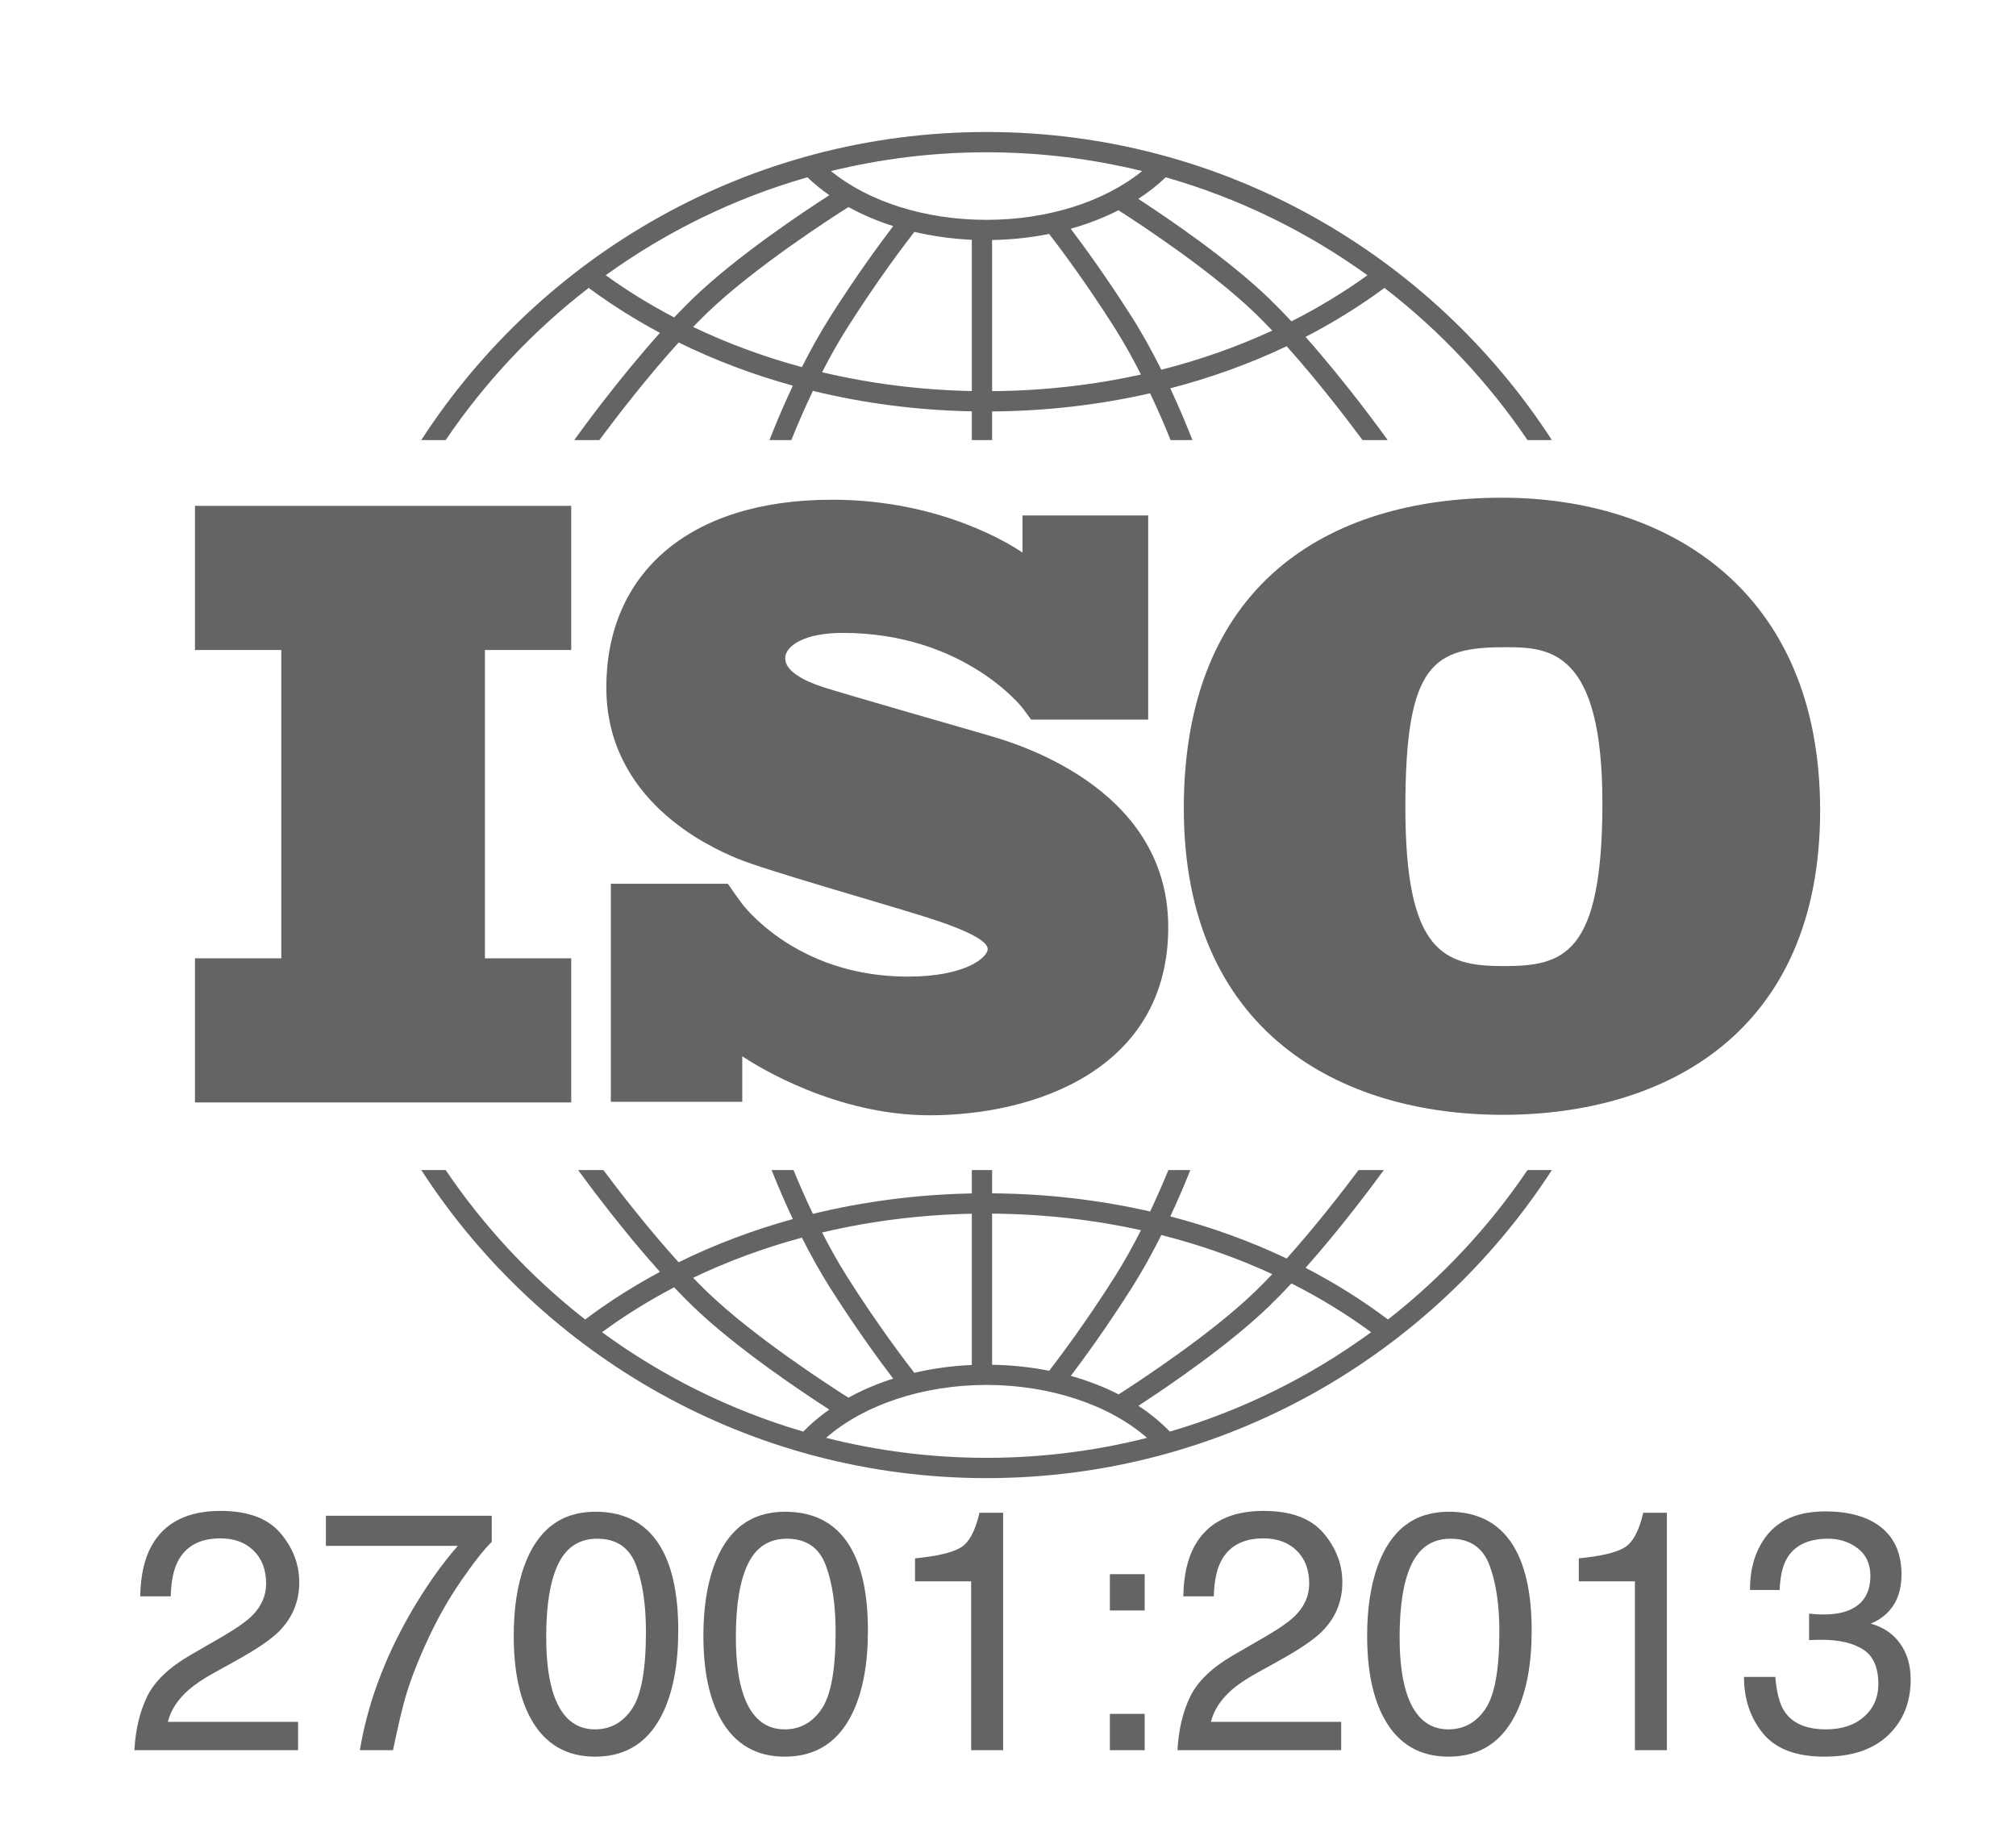
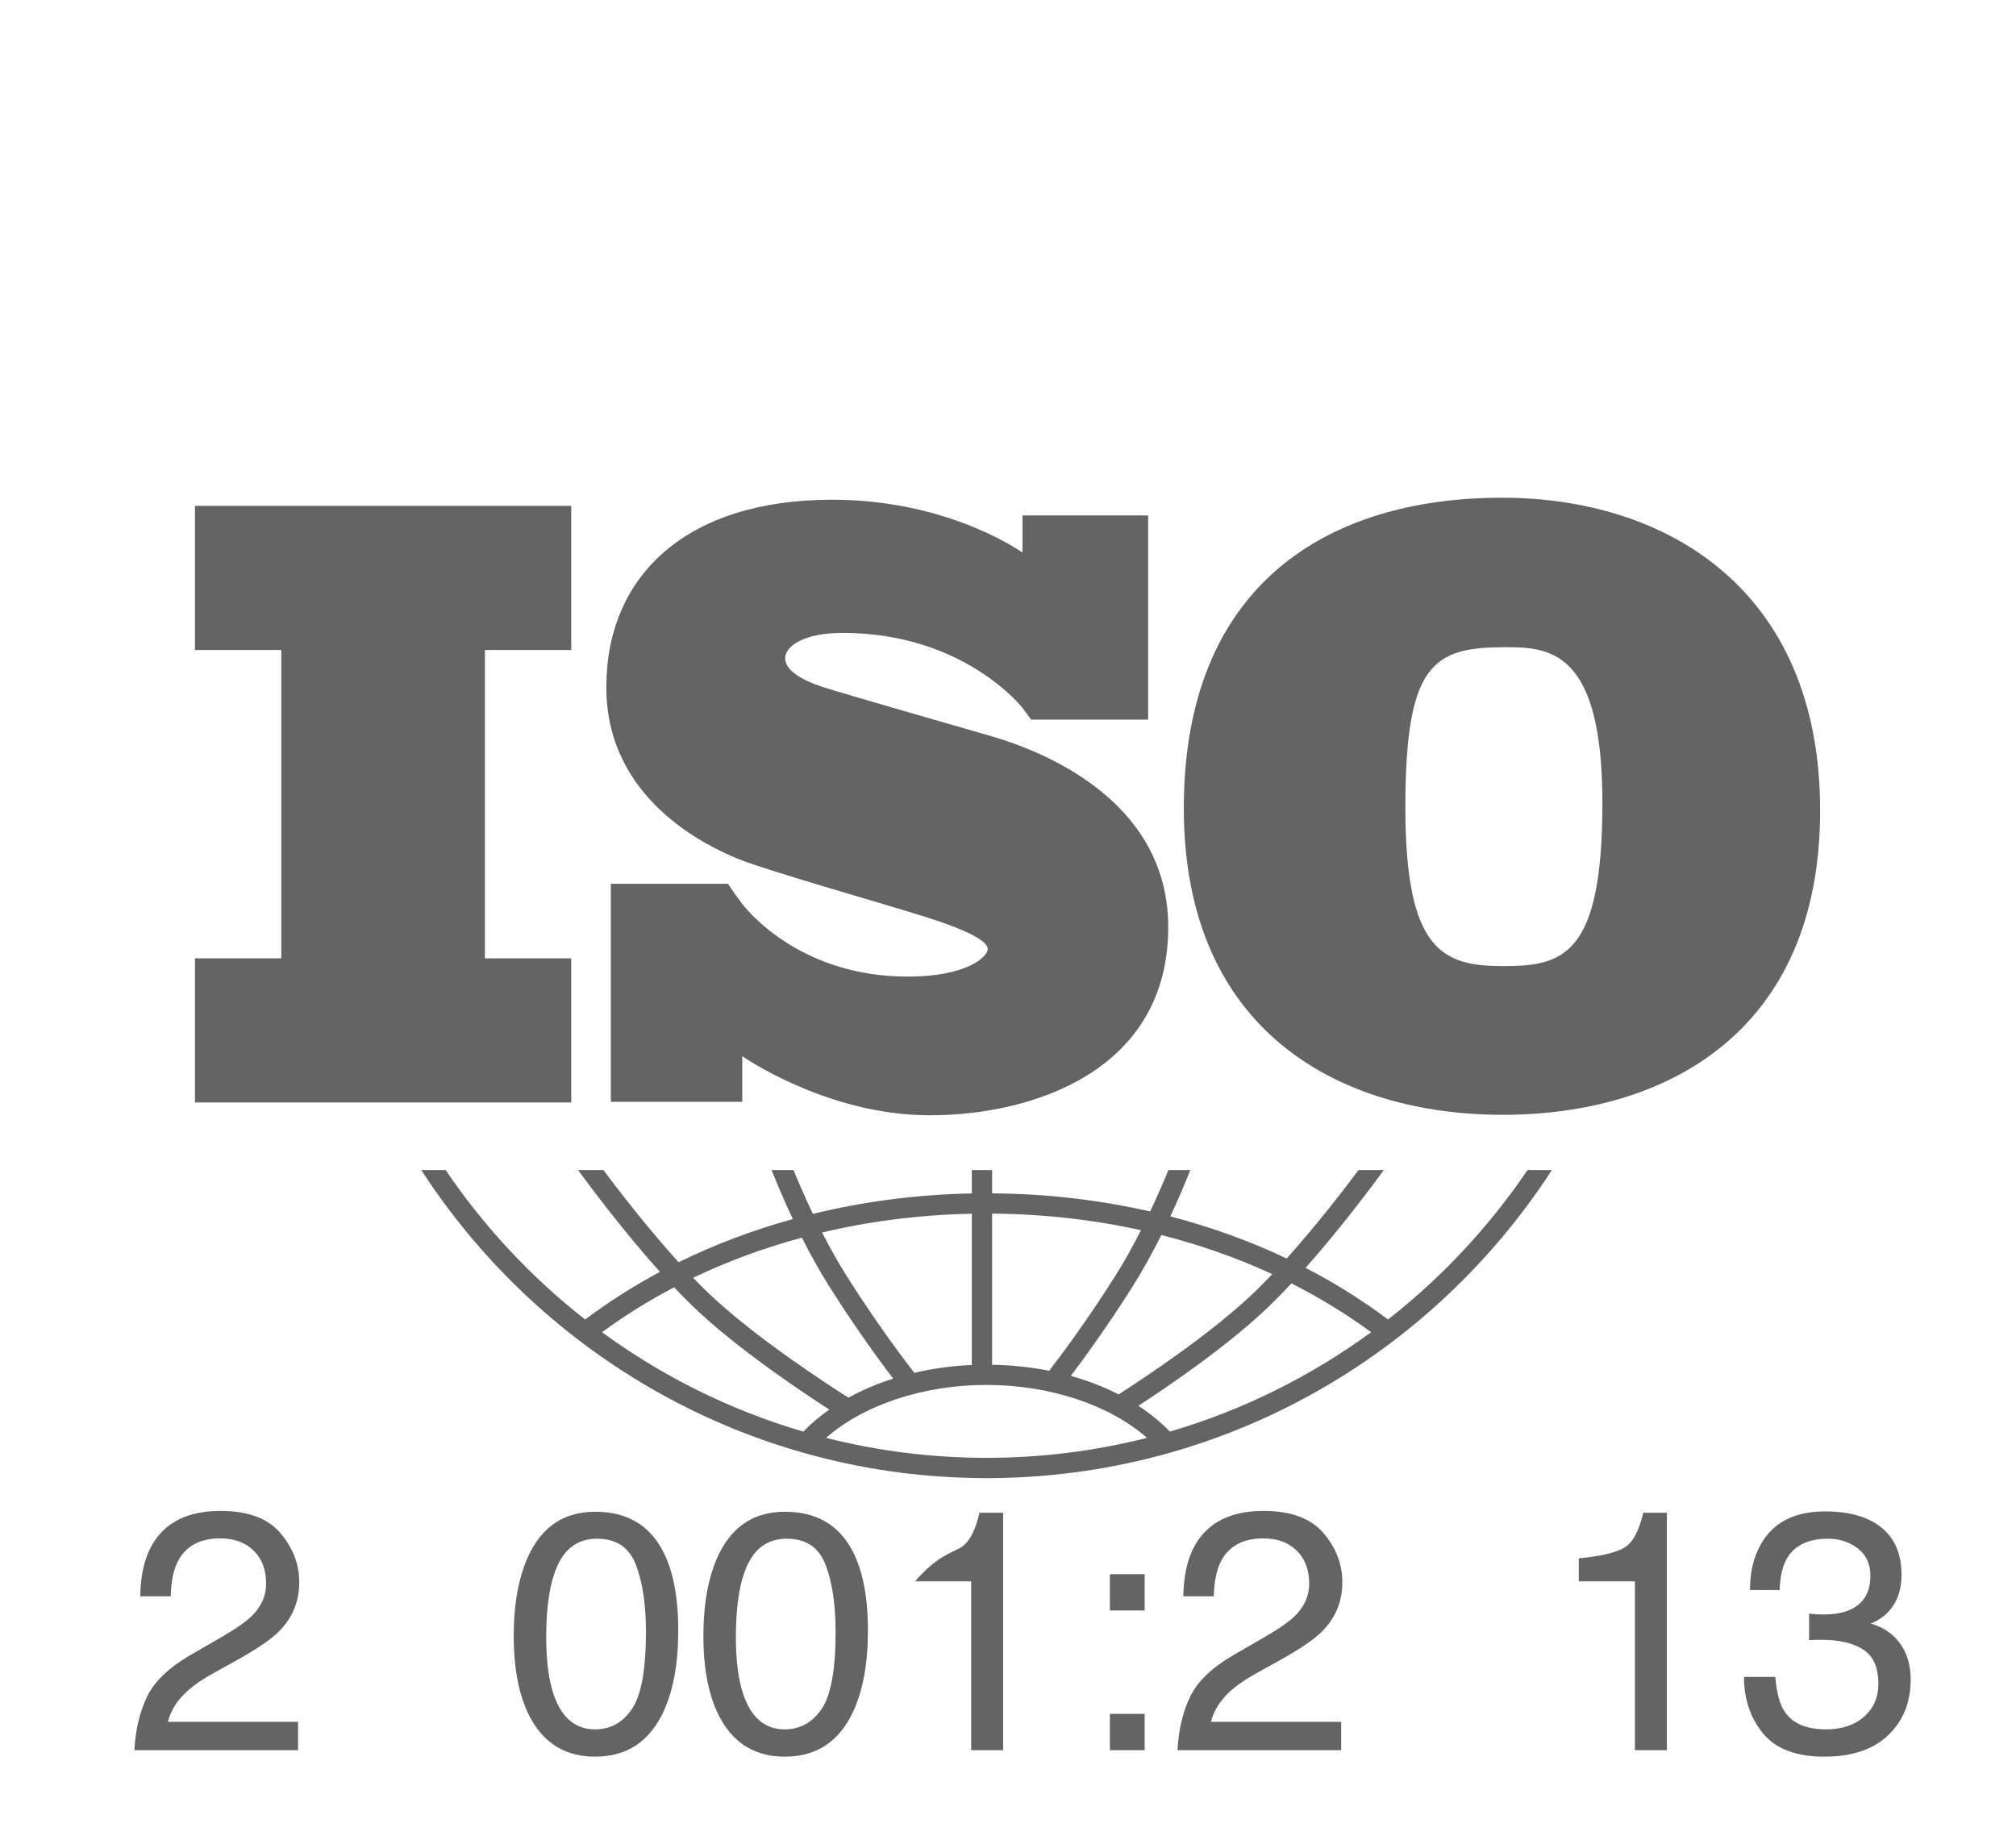
<svg xmlns="http://www.w3.org/2000/svg" width="100%" height="100%" viewBox="0 0 596 544" version="1.1" xml:space="preserve" style="fill-rule:evenodd;clip-rule:evenodd;stroke-linejoin:round;stroke-miterlimit:2;">
  <path id="polygon4" d="M168.875,192.184L168.875,149.567L57.644,149.567L57.644,192.184L83.163,192.184L83.163,283.344L57.644,283.344L57.644,325.961L168.875,325.961L168.875,283.344L143.356,283.344L143.356,192.184L168.875,192.184Z" style="fill:#646464;fill-rule:nonzero;" />
  <path id="path6" d="M291.625,217.25C284.75,215.25 249.375,205.125 243.25,203.125C237.125,201.125 232.125,198.25 232.125,194.625C232.125,191 237.75,187.125 249.125,187.125C285,187.125 302.234,209.25 302.234,209.25C302.234,209.25 304.176,211.837 304.827,212.765L339.439,212.765L339.439,152.402L302.282,152.402L302.282,163.384C299.444,161.424 278.492,147.75 246,147.75C203.125,147.75 179.25,170 179.25,203.25C179.25,236.5 209.375,250.25 217.75,253.75C226.125,257.25 258.875,266.5 272.875,270.875C286.875,275.25 292,278.375 292,280.625C292,282.875 285.875,288.75 268.375,288.75C237.892,288.75 222.194,270.774 219.439,267.293L219.439,267.266C218.563,266.092 217.535,264.703 217.186,264.18C216.782,263.575 215.845,262.232 215.195,261.304L180.583,261.304L180.583,325.765L219.439,325.765L219.439,312.304C223.96,315.313 247.103,329.75 274.875,329.75C305.875,329.75 345.375,316.25 345.375,274.125C345.375,232 298.5,219.25 291.625,217.25Z" style="fill:#646464;fill-rule:nonzero;" />
  <path id="path8" d="M444.035,147.157C392.357,147.157 349.973,172.995 349.973,238.952C349.973,304.909 395.984,329.614 444.261,329.614C492.538,329.614 538.096,305.135 538.096,239.633C538.096,174.131 492.54,147.157 444.035,147.157ZM444.489,285.643C426.809,285.643 415.476,281.563 415.476,238.726C415.476,195.888 423.863,191.355 445.168,191.355C458.087,191.355 473.727,192.261 473.727,237.366C473.727,282.471 462.169,285.643 444.489,285.643Z" style="fill:#646464;fill-rule:nonzero;" />
  <g id="g14">
-     <path id="path10" d="M131.76,130.114C143.377,112.96 157.663,97.754 174.04,85.126C180.662,90.022 187.701,94.463 195.101,98.421C182.703,112.241 171.595,127.552 169.755,130.114L177.194,130.114C181.659,124.096 190.895,111.99 200.634,101.257C211.279,106.49 222.592,110.77 234.396,114.03C231.254,120.696 228.879,126.525 227.485,130.114L233.948,130.114C235.433,126.418 237.609,121.263 240.324,115.567C255.382,119.246 271.16,121.308 287.301,121.622L287.301,130.115L293.301,130.115L293.301,121.651C309.324,121.534 325.015,119.708 340.02,116.277C342.578,121.688 344.637,126.573 346.06,130.114L352.523,130.114C351.183,126.667 348.941,121.157 345.98,114.818C357.995,111.692 369.524,107.524 380.382,102.373C389.748,112.821 398.504,124.305 402.815,130.114L410.253,130.114C408.47,127.631 397.937,113.108 385.968,99.609C394.197,95.356 401.999,90.517 409.292,85.126C425.669,97.754 439.956,112.96 451.572,130.114L458.789,130.114C423.301,75.343 361.647,39.027 291.665,39.027C221.683,39.027 160.029,75.343 124.541,130.114L131.76,130.114ZM237.073,108.543C225.845,105.51 215.072,101.534 204.916,96.67C206.296,95.236 207.675,93.847 209.038,92.532C222.945,79.121 245.819,64.395 250.833,61.225C254.902,63.46 259.342,65.35 264.065,66.85C260.397,71.66 253.195,81.424 245.352,93.809C242.299,98.629 239.518,103.695 237.073,108.543ZM287.301,115.62C272.105,115.316 257.247,113.424 243.045,110.056C245.266,105.714 247.744,101.246 250.421,97.02C259.457,82.753 267.609,72.041 270.325,68.556C275.744,69.829 281.439,70.634 287.301,70.897L287.301,115.62ZM293.301,115.65L293.301,70.965C299.084,70.867 304.742,70.255 310.157,69.166C313.261,73.181 321.029,83.505 329.588,97.02C332.404,101.467 335.001,106.181 337.31,110.736C323.158,113.866 308.386,115.538 293.301,115.65ZM343.325,109.315C340.788,104.235 337.871,98.885 334.656,93.809C327.218,82.063 320.354,72.673 316.537,67.631C321.56,66.22 326.302,64.386 330.656,62.167C337.695,66.679 358.139,80.159 370.97,92.532C372.673,94.175 374.399,95.93 376.123,97.75C365.755,102.537 354.765,106.412 343.325,109.315ZM404.268,81.375C397.229,86.456 389.708,91.008 381.789,95.01C379.576,92.636 377.344,90.343 375.135,88.213C363.134,76.64 345.265,64.499 336.51,58.798C339.484,56.87 342.204,54.738 344.629,52.417C366.3,58.609 386.419,68.51 404.268,81.375ZM291.667,45.027C307.511,45.027 322.91,46.96 337.655,50.578C326.465,59.667 309.698,64.999 291.667,64.999C273.554,64.999 256.833,59.684 245.658,50.583C260.408,46.962 275.814,45.027 291.667,45.027ZM238.702,52.417C240.676,54.309 242.837,56.079 245.178,57.711C237.246,62.815 217.709,75.836 204.874,88.212C203.026,89.994 201.163,91.892 199.307,93.854C192.208,90.137 185.438,85.974 179.067,81.375C196.913,68.51 217.031,58.61 238.702,52.417Z" style="fill:#646464;fill-rule:nonzero;" />
    <path id="path12" d="M451.582,345.947C440.212,362.74 426.282,377.664 410.339,390.132C402.746,384.422 394.596,379.318 385.977,374.86C396.36,363.148 405.663,350.666 409.107,345.948L401.635,345.948C397.029,352.098 388.966,362.531 380.39,372.098C369.532,366.945 358.004,362.774 345.987,359.649C348.528,354.208 350.535,349.386 351.901,345.948L345.419,345.948C344.045,349.3 342.218,353.553 340.023,358.196C325.027,354.77 309.338,352.945 293.302,352.829L293.302,345.948L287.302,345.948L287.302,352.856C271.148,353.169 255.371,355.229 240.322,358.903C237.978,353.986 236.035,349.469 234.592,345.948L228.109,345.948C229.54,349.552 231.676,354.676 234.392,360.438C222.585,363.699 211.268,367.973 200.624,373.209C191.68,363.35 183.163,352.337 178.376,345.947L170.904,345.947C174.462,350.822 184.289,364.004 195.101,376.054C187.314,380.224 179.92,384.923 172.995,390.131C157.051,377.663 143.121,362.739 131.752,345.946L124.546,345.946C160.035,400.717 221.687,437.033 291.668,437.033C361.648,437.033 423.301,400.718 458.79,345.946L451.582,345.946L451.582,345.947ZM343.328,365.155C354.772,368.057 365.762,371.931 376.131,376.72C374.404,378.542 372.677,380.3 370.971,381.946C358.18,394.279 337.801,407.728 330.709,412.276C326.355,410.048 321.607,408.214 316.568,406.803C320.392,401.752 327.238,392.38 334.656,380.667C337.873,375.59 340.79,370.237 343.328,365.155ZM293.301,358.828C308.398,358.94 323.17,360.607 337.313,363.733C335.003,368.291 332.406,373.006 329.587,377.457C321.04,390.953 313.284,401.266 310.171,405.293C304.771,404.217 299.113,403.61 293.3,403.514L293.3,358.828L293.301,358.828ZM287.301,358.858L287.301,403.576C281.417,403.837 275.716,404.632 270.304,405.896C267.569,402.385 259.443,391.703 250.421,377.457C247.742,373.228 245.262,368.757 243.04,364.411C257.234,361.047 272.092,359.161 287.301,358.858ZM237.07,365.929C239.516,370.78 242.299,375.846 245.352,380.668C253.189,393.043 260.386,402.801 264.057,407.615C259.327,409.114 254.892,411.006 250.825,413.247C245.792,410.063 222.938,395.348 209.039,381.946C207.674,380.63 206.295,379.239 204.913,377.804C215.067,372.938 225.839,368.961 237.07,365.929ZM177.98,393.893C184.667,388.977 191.797,384.545 199.298,380.616C201.156,382.58 203.023,384.481 204.873,386.265C217.705,398.638 237.236,411.656 245.171,416.762C242.344,418.741 239.767,420.917 237.477,423.279C215.835,416.937 195.76,406.897 177.98,393.893ZM291.667,431.034C275.304,431.034 259.412,428.979 244.23,425.128C255.316,415.386 272.92,409.479 291.667,409.479C310.391,409.479 328.012,415.39 339.099,425.129C323.918,428.98 308.028,431.034 291.667,431.034ZM345.853,423.279C343.131,420.474 340.02,417.916 336.549,415.653C345.319,409.942 363.152,397.82 375.135,386.264C377.345,384.133 379.577,381.839 381.792,379.463C390.115,383.673 398.003,388.489 405.353,393.892C387.572,406.898 367.496,416.938 345.853,423.279Z" style="fill:#646464;fill-rule:nonzero;" />
  </g>
  <g transform="matrix(1,0,0,1,2.183,90.779)">
    <g id="g34">
      <g>
        <path d="M37.549,426.689C37.877,420.618 39.132,415.334 41.315,410.838C43.497,406.341 47.756,402.255 54.09,398.579L63.542,393.115C67.776,390.654 70.746,388.553 72.452,386.814C75.144,384.09 76.489,380.972 76.489,377.46C76.489,373.358 75.258,370.1 72.797,367.688C70.335,365.276 67.053,364.07 62.951,364.07C56.879,364.07 52.679,366.367 50.348,370.962C49.101,373.423 48.412,376.837 48.281,381.202L39.272,381.202C39.37,375.064 40.502,370.059 42.669,366.187C46.508,359.36 53.286,355.947 63,355.947C71.074,355.947 76.973,358.129 80.698,362.494C84.423,366.859 86.286,371.717 86.286,377.066C86.286,382.711 84.3,387.536 80.329,391.54C78.032,393.87 73.913,396.692 67.972,400.007L61.228,403.749C58.012,405.521 55.485,407.211 53.647,408.819C50.365,411.675 48.297,414.842 47.444,418.32L85.941,418.32L85.941,426.689L37.549,426.689Z" style="fill:#646464;fill-rule:nonzero;" />
-         <path d="M143.195,357.375L143.195,365.104C140.93,367.302 137.919,371.126 134.161,376.574C130.403,382.022 127.08,387.897 124.192,394.198C121.337,400.335 119.171,405.931 117.694,410.985C116.742,414.234 115.512,419.469 114.002,426.689L104.205,426.689C106.437,413.233 111.36,399.843 118.974,386.518C123.47,378.707 128.196,371.963 133.152,366.285L94.162,366.285L94.162,357.375L143.195,357.375Z" style="fill:#646464;fill-rule:nonzero;" />
        <path d="M173.816,356.193C182.939,356.193 189.536,359.951 193.606,367.467C196.756,373.276 198.332,381.234 198.332,391.343C198.332,400.926 196.904,408.852 194.049,415.121C189.914,424.113 183.153,428.609 173.766,428.609C165.299,428.609 158.998,424.934 154.862,417.582C151.416,411.445 149.693,403.207 149.693,392.869C149.693,384.861 150.727,377.985 152.795,372.242C156.667,361.543 163.674,356.193 173.816,356.193ZM173.717,420.536C178.312,420.536 181.971,418.501 184.695,414.431C187.419,410.362 188.781,402.78 188.781,391.687C188.781,383.679 187.797,377.091 185.828,371.922C183.858,366.753 180.035,364.168 174.357,364.168C169.139,364.168 165.324,366.621 162.911,371.528C160.499,376.434 159.293,383.663 159.293,393.213C159.293,400.401 160.064,406.177 161.607,410.542C163.97,417.205 168.007,420.536 173.717,420.536Z" style="fill:#646464;fill-rule:nonzero;" />
        <path d="M229.888,356.193C239.012,356.193 245.608,359.951 249.678,367.467C252.829,373.276 254.404,381.234 254.404,391.343C254.404,400.926 252.976,408.852 250.121,415.121C245.986,424.113 239.225,428.609 229.839,428.609C221.371,428.609 215.07,424.934 210.935,417.582C207.488,411.445 205.765,403.207 205.765,392.869C205.765,384.861 206.799,377.985 208.867,372.242C212.74,361.543 219.747,356.193 229.888,356.193ZM229.789,420.536C234.384,420.536 238.043,418.501 240.768,414.431C243.492,410.362 244.854,402.78 244.854,391.687C244.854,383.679 243.869,377.091 241.9,371.922C239.931,366.753 236.107,364.168 230.429,364.168C225.211,364.168 221.396,366.621 218.984,371.528C216.571,376.434 215.365,383.663 215.365,393.213C215.365,400.401 216.136,406.177 217.679,410.542C220.042,417.205 224.079,420.536 229.789,420.536Z" style="fill:#646464;fill-rule:nonzero;" />
-         <path d="M268.336,376.771L268.336,369.977C274.736,369.354 279.199,368.312 281.726,366.851C284.253,365.391 286.141,361.936 287.388,356.488L294.378,356.488L294.378,426.689L284.926,426.689L284.926,376.771L268.336,376.771Z" style="fill:#646464;fill-rule:nonzero;" />
+         <path d="M268.336,376.771C274.736,369.354 279.199,368.312 281.726,366.851C284.253,365.391 286.141,361.936 287.388,356.488L294.378,356.488L294.378,426.689L284.926,426.689L284.926,376.771L268.336,376.771Z" style="fill:#646464;fill-rule:nonzero;" />
        <path d="M325.934,374.654L336.223,374.654L336.223,385.386L325.934,385.386L325.934,374.654ZM325.934,415.957L336.223,415.957L336.223,426.689L325.934,426.689L325.934,415.957Z" style="fill:#646464;fill-rule:nonzero;" />
        <path d="M345.921,426.689C346.25,420.618 347.505,415.334 349.687,410.838C351.87,406.341 356.128,402.255 362.463,398.579L371.915,393.115C376.148,390.654 379.118,388.553 380.825,386.814C383.516,384.09 384.862,380.972 384.862,377.46C384.862,373.358 383.631,370.1 381.17,367.688C378.708,365.276 375.426,364.07 371.324,364.07C365.252,364.07 361.051,366.367 358.721,370.962C357.474,373.423 356.785,376.837 356.653,381.202L347.644,381.202C347.743,375.064 348.875,370.059 351.041,366.187C354.881,359.36 361.658,355.947 371.373,355.947C379.447,355.947 385.346,358.129 389.071,362.494C392.796,366.859 394.659,371.717 394.659,377.066C394.659,382.711 392.673,387.536 388.702,391.54C386.404,393.87 382.286,396.692 376.345,400.007L369.601,403.749C366.384,405.521 363.857,407.211 362.019,408.819C358.737,411.675 356.67,414.842 355.817,418.32L394.314,418.32L394.314,426.689L345.921,426.689Z" style="fill:#646464;fill-rule:nonzero;" />
-         <path d="M426.116,356.193C435.24,356.193 441.837,359.951 445.906,367.467C449.057,373.276 450.632,381.234 450.632,391.343C450.632,400.926 449.205,408.852 446.349,415.121C442.214,424.113 435.453,428.609 426.067,428.609C417.599,428.609 411.298,424.934 407.163,417.582C403.717,411.445 401.994,403.207 401.994,392.869C401.994,384.861 403.028,377.985 405.095,372.242C408.968,361.543 415.975,356.193 426.116,356.193ZM426.018,420.536C430.612,420.536 434.272,418.501 436.996,414.431C439.72,410.362 441.082,402.78 441.082,391.687C441.082,383.679 440.097,377.091 438.128,371.922C436.159,366.753 432.335,364.168 426.658,364.168C421.439,364.168 417.624,366.621 415.212,371.528C412.8,376.434 411.593,383.663 411.593,393.213C411.593,400.401 412.365,406.177 413.907,410.542C416.27,417.205 420.307,420.536 426.018,420.536Z" style="fill:#646464;fill-rule:nonzero;" />
        <path d="M464.564,376.771L464.564,369.977C470.964,369.354 475.428,368.312 477.955,366.851C480.482,365.391 482.369,361.936 483.616,356.488L490.607,356.488L490.607,426.689L481.155,426.689L481.155,376.771L464.564,376.771Z" style="fill:#646464;fill-rule:nonzero;" />
        <path d="M537.178,428.609C528.841,428.609 522.794,426.32 519.037,421.742C515.279,417.164 513.4,411.592 513.4,405.029L522.655,405.029C523.049,409.59 523.902,412.905 525.215,414.973C527.512,418.681 531.664,420.536 537.67,420.536C542.33,420.536 546.072,419.289 548.894,416.794C551.717,414.3 553.128,411.084 553.128,407.145C553.128,402.288 551.643,398.891 548.673,396.955C545.702,395.019 541.575,394.05 536.291,394.05C535.701,394.05 535.102,394.059 534.495,394.075C533.887,394.091 533.272,394.116 532.648,394.149L532.648,386.321C533.567,386.42 534.339,386.485 534.962,386.518C535.586,386.551 536.259,386.568 536.981,386.568C540.295,386.568 543.019,386.042 545.153,384.992C548.894,383.154 550.765,379.872 550.765,375.146C550.765,371.635 549.518,368.927 547.023,367.023C544.529,365.12 541.625,364.168 538.31,364.168C532.402,364.168 528.316,366.137 526.052,370.076C524.805,372.242 524.099,375.327 523.935,379.331L515.172,379.331C515.172,374.08 516.222,369.616 518.323,365.94C521.933,359.377 528.283,356.095 537.374,356.095C544.562,356.095 550.125,357.694 554.063,360.894C558.002,364.094 559.971,368.73 559.971,374.802C559.971,379.134 558.806,382.646 556.475,385.337C555.031,387.011 553.161,388.323 550.863,389.275C554.572,390.293 557.468,392.254 559.552,395.158C561.636,398.063 562.678,401.615 562.678,405.816C562.678,412.544 560.463,418.025 556.032,422.259C551.602,426.493 545.317,428.609 537.178,428.609Z" style="fill:#646464;fill-rule:nonzero;" />
      </g>
    </g>
  </g>
</svg>